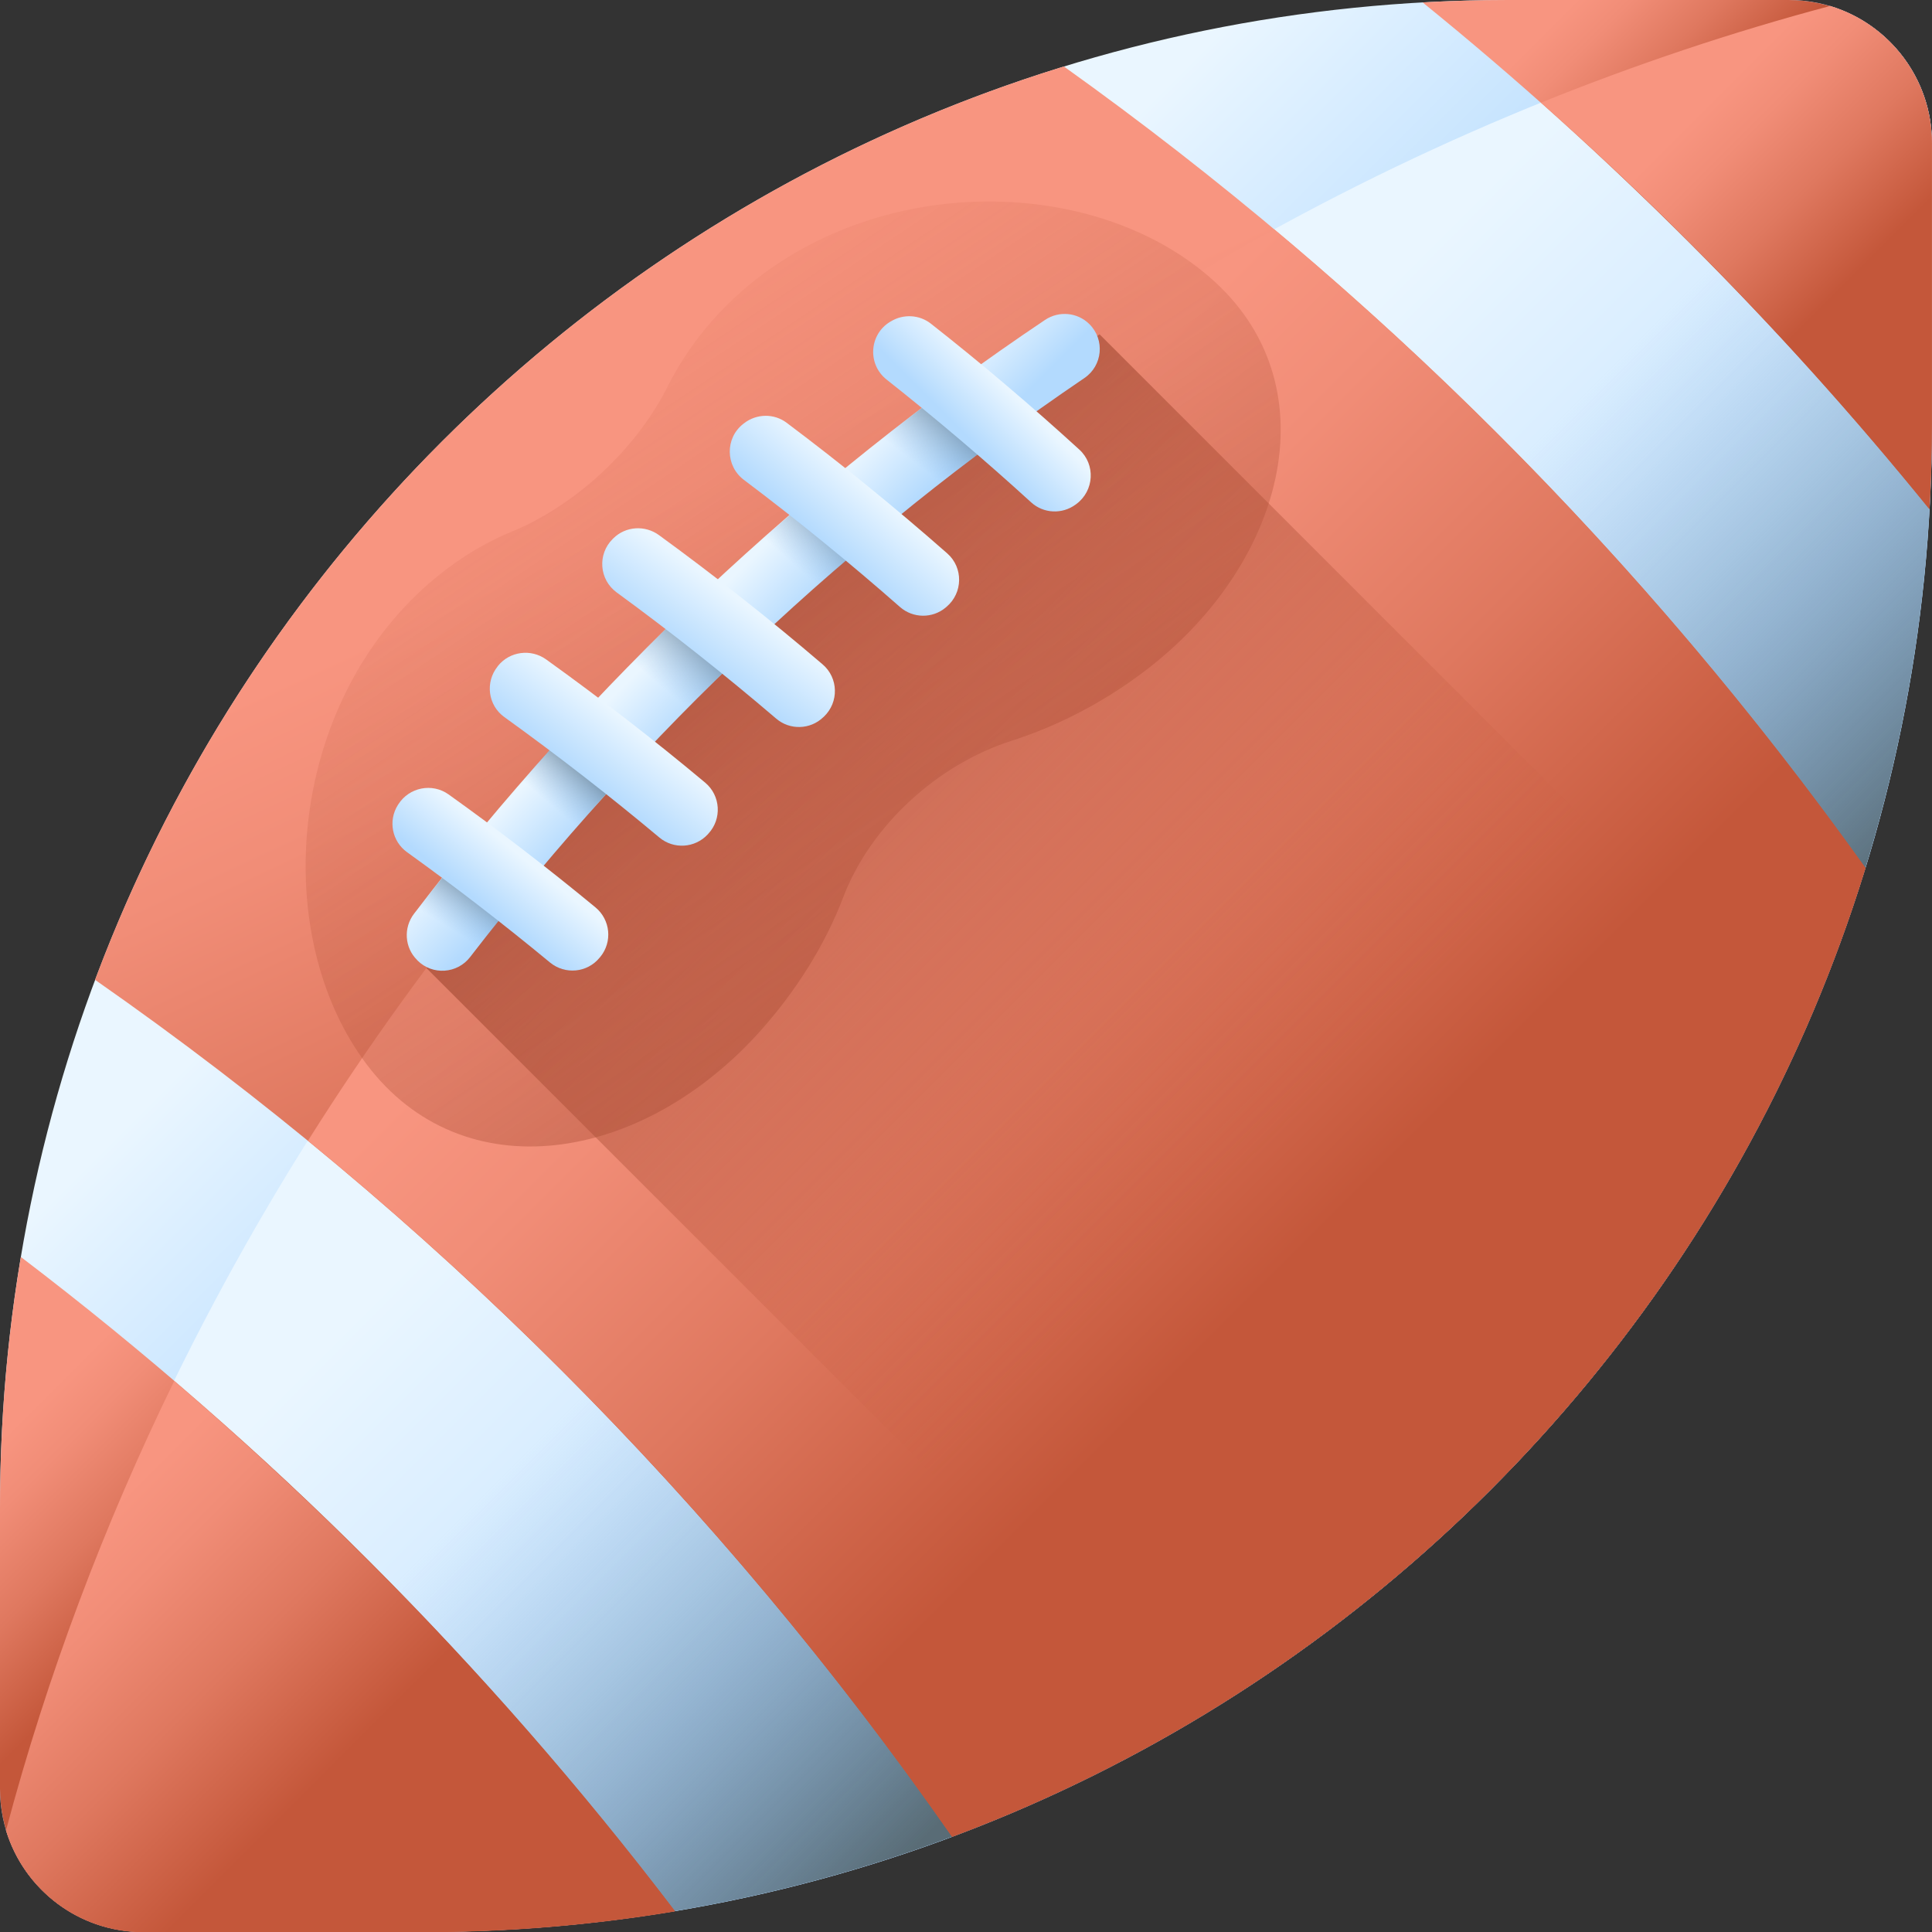
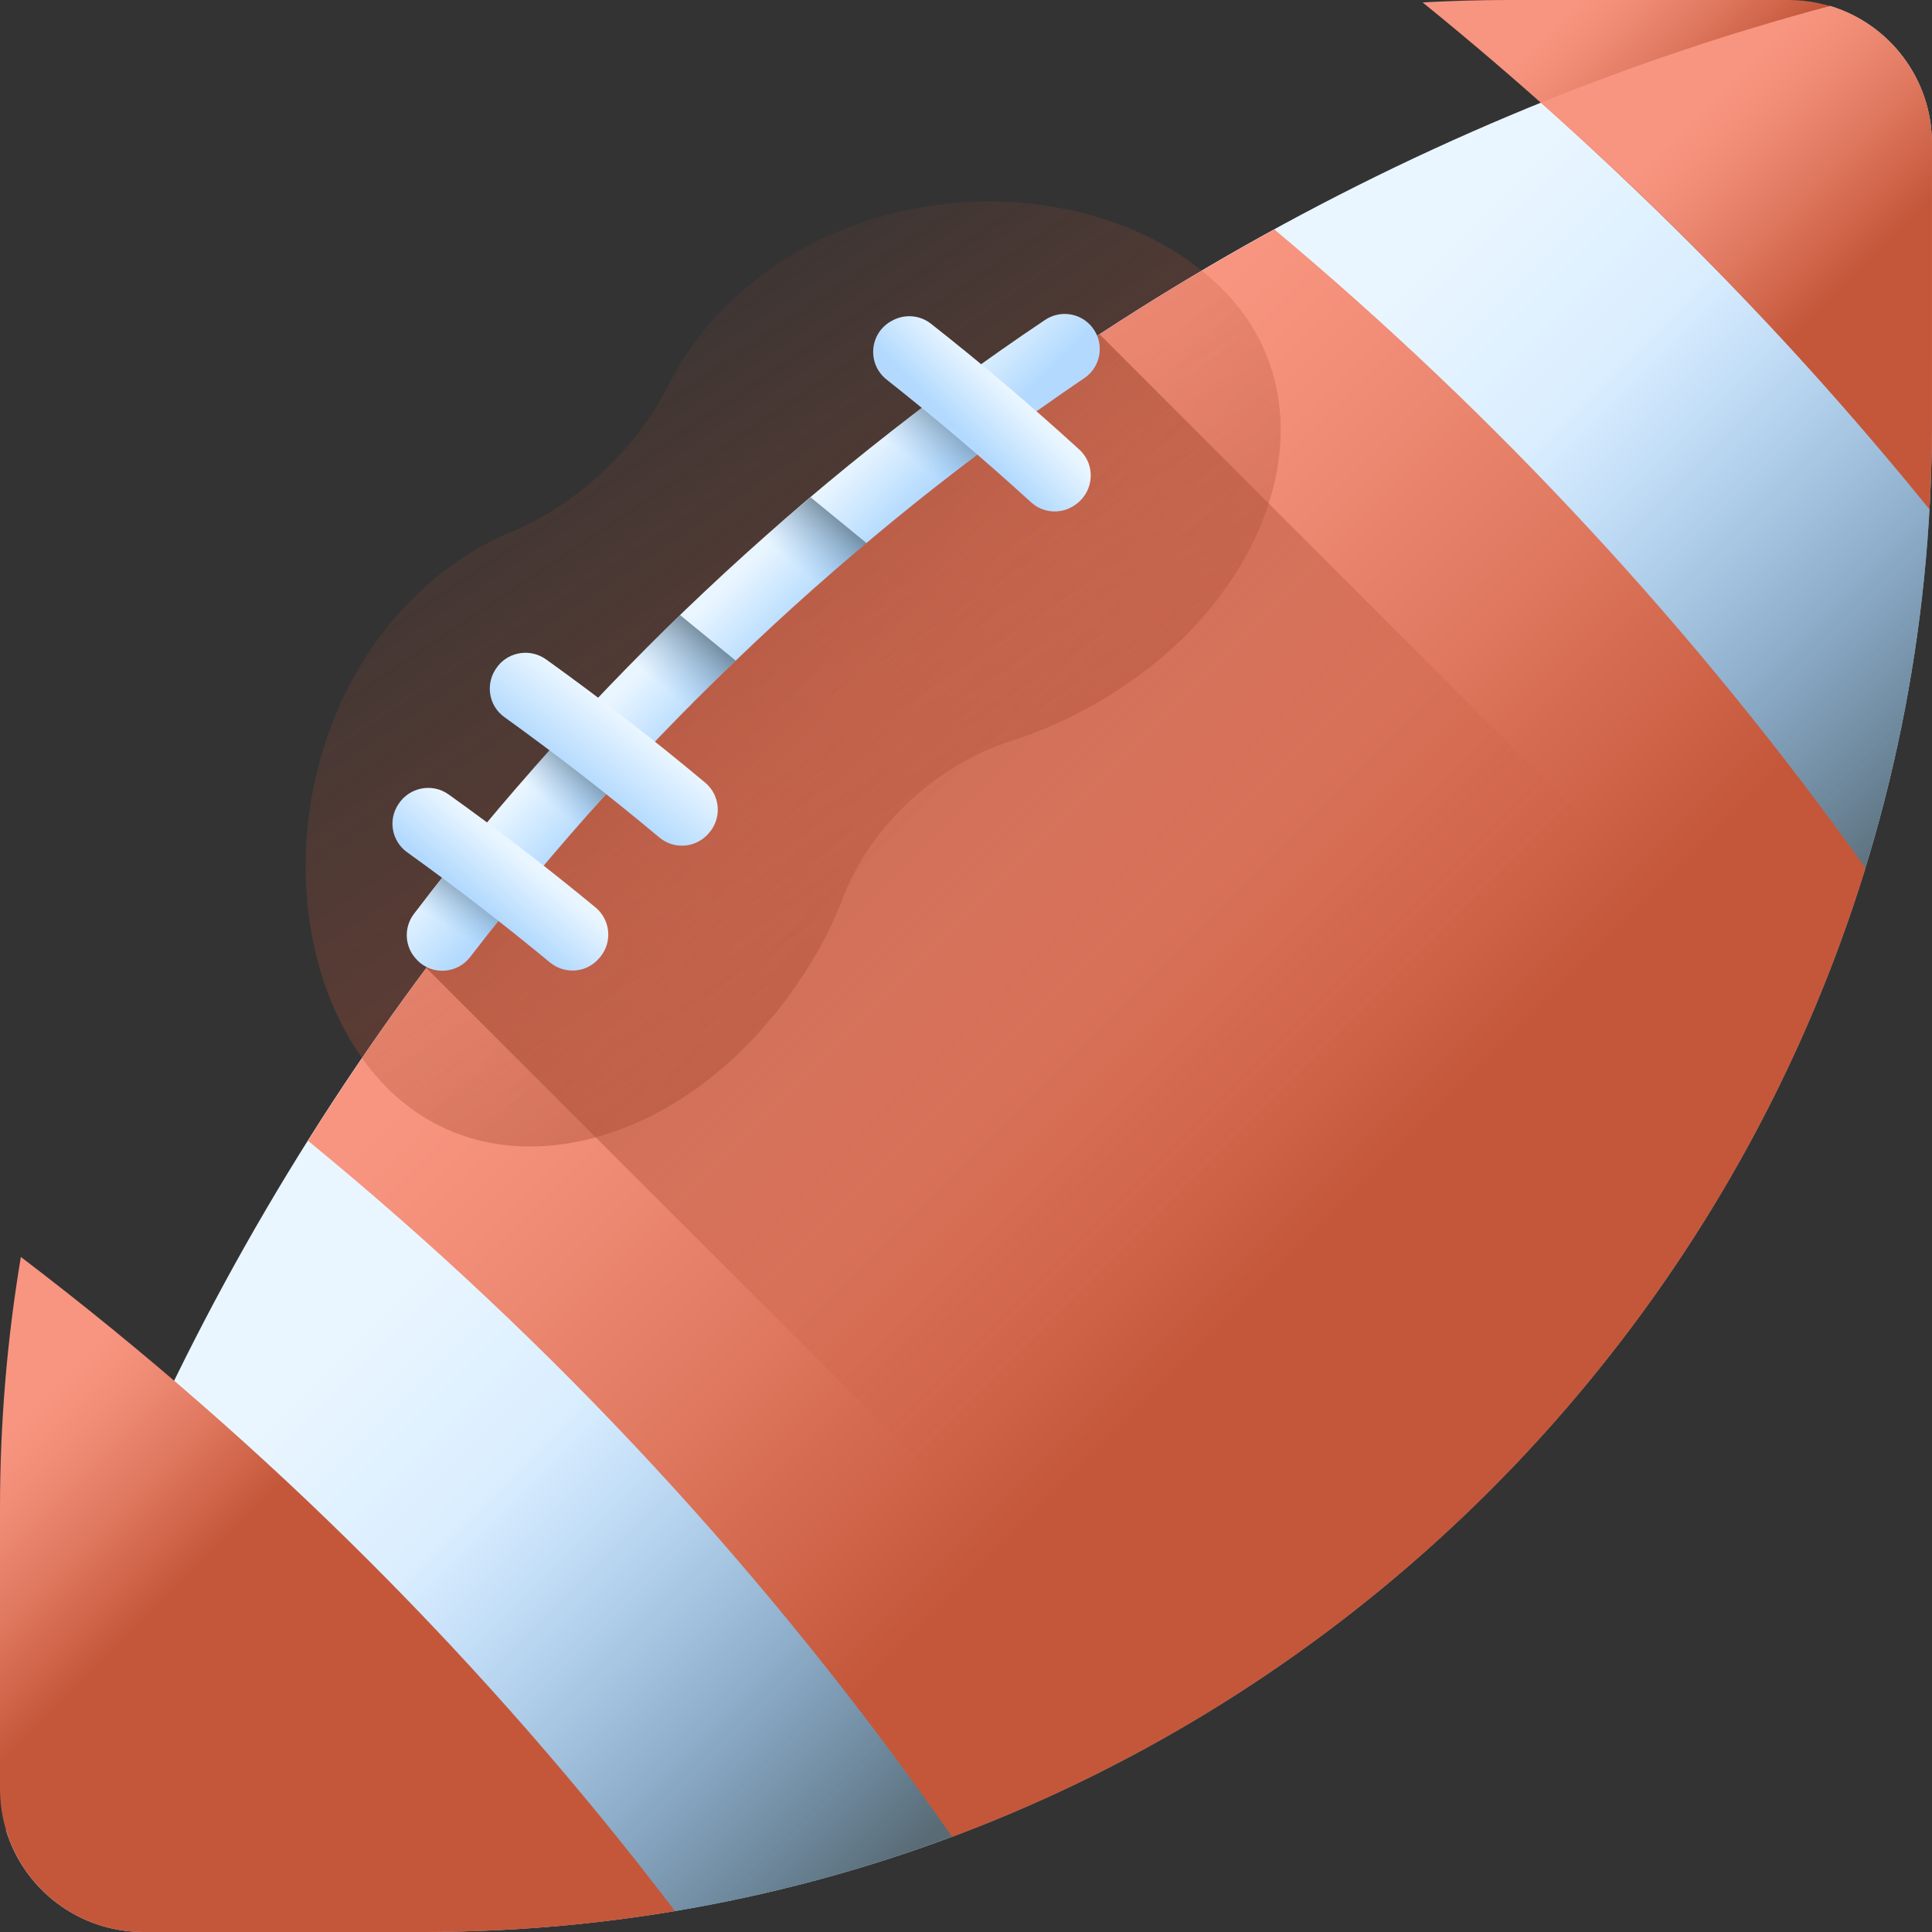
<svg xmlns="http://www.w3.org/2000/svg" width="20" height="20" viewBox="0 0 20 20" fill="none">
  <rect x="0" y="0" width="20" height="20" fill="#333333" stroke="none" />
  <g clip-path="url(#clip0_7_16809)">
-     <path d="M18.518 0H15.613C6.99 0 0 6.99 0 15.613V18.518C0 19.336 0.664 20 1.482 20H4.387C13.01 20 20 13.01 20 4.387V1.482C20 0.664 19.336 0 18.518 0Z" fill="url(#paint0_linear_7_16809)" />
    <path d="M0.062 18.945C0.246 19.555 0.812 19.999 1.482 19.999H4.386C13.009 19.999 19.999 13.009 19.999 4.386V1.482C19.999 0.812 19.555 0.246 18.945 0.062C9.9 2.468 2.468 9.9 0.062 18.945Z" fill="url(#paint1_linear_7_16809)" />
    <path d="M0.062 18.945C0.246 19.555 0.812 19.999 1.482 19.999H4.386C13.009 19.999 19.999 13.009 19.999 4.386V1.482C19.999 0.812 19.555 0.246 18.945 0.062C9.9 2.468 2.468 9.9 0.062 18.945Z" fill="url(#paint2_linear_7_16809)" />
    <path d="M19.972 5.27C19.988 4.978 19.997 4.683 19.997 4.387V1.482C19.997 0.664 19.333 0 18.515 0H15.61C15.314 0 15.019 0.009 14.727 0.025C16.655 1.588 18.409 3.342 19.972 5.27Z" fill="url(#paint3_linear_7_16809)" />
    <path d="M0.216 13.012C0.074 13.858 0 14.727 0 15.613V18.517C0 19.336 0.664 20 1.482 20H4.387C5.273 20 6.142 19.926 6.988 19.784C5.041 17.227 2.772 14.958 0.216 13.012Z" fill="url(#paint4_linear_7_16809)" />
-     <path d="M11.013 0.688C6.383 2.113 2.671 5.634 0.984 10.143C4.452 12.563 7.436 15.546 9.855 19.014C14.365 17.327 17.886 13.615 19.311 8.985C17.014 5.772 14.227 2.984 11.013 0.688Z" fill="url(#paint5_linear_7_16809)" />
    <path d="M19.999 1.482V4.386C19.999 4.683 19.991 4.977 19.975 5.27C18.749 3.757 17.406 2.352 15.953 1.062C16.927 0.669 17.926 0.333 18.945 0.062C18.948 0.063 18.95 0.064 18.953 0.064C18.955 0.065 18.956 0.066 18.958 0.066C19.561 0.253 19.999 0.817 19.999 1.482Z" fill="url(#paint6_linear_7_16809)" />
-     <path d="M6.987 19.787C6.141 19.928 5.272 20.002 4.386 20.002H1.482C0.817 20.002 0.254 19.565 0.066 18.962C0.066 18.962 0.066 18.961 0.066 18.961C0.065 18.956 0.064 18.952 0.062 18.948C0.49 17.34 1.077 15.784 1.803 14.297C3.72 15.937 5.453 17.773 6.987 19.787Z" fill="url(#paint7_linear_7_16809)" />
    <path d="M19.312 8.986C17.887 13.617 14.366 17.328 9.857 19.015C7.965 16.304 5.729 13.89 3.188 11.809C5.653 7.887 9.128 4.602 13.192 2.375C15.501 4.308 17.551 6.522 19.312 8.986Z" fill="url(#paint8_linear_7_16809)" />
    <path d="M18.656 10.734C17.322 13.729 15.073 16.226 12.264 17.871L4.414 10.021C4.416 10.018 4.419 10.014 4.422 10.011C6.17 7.67 8.293 5.609 10.686 3.933C10.916 3.772 11.149 3.615 11.383 3.461L18.656 10.734Z" fill="url(#paint9_linear_7_16809)" />
    <path d="M12.581 2.922C11.423 1.856 9.259 1.769 7.823 2.895C7.439 3.196 7.124 3.578 6.913 3.998C6.591 4.643 5.961 5.232 5.296 5.504C4.889 5.671 4.505 5.945 4.191 6.28C2.948 7.605 2.855 9.767 3.794 11.016C4.79 12.339 6.651 12.046 7.881 10.661C8.242 10.255 8.541 9.782 8.728 9.291C9.012 8.543 9.711 7.911 10.473 7.668C10.953 7.514 11.414 7.274 11.825 6.966C13.285 5.876 13.788 4.034 12.581 2.922Z" fill="url(#paint10_linear_7_16809)" />
    <path d="M10.818 3.312C8.324 4.985 6.109 7.073 4.286 9.459C4.175 9.604 4.188 9.809 4.317 9.937L4.322 9.943C4.477 10.098 4.733 10.081 4.867 9.907C6.65 7.589 8.804 5.556 11.225 3.914C11.414 3.786 11.44 3.518 11.278 3.356C11.155 3.233 10.963 3.215 10.818 3.312Z" fill="url(#paint11_linear_7_16809)" />
    <path d="M4.766 8.852C4.603 9.053 4.443 9.256 4.286 9.461C4.175 9.606 4.188 9.811 4.317 9.94L4.322 9.945C4.477 10.1 4.733 10.083 4.867 9.909C5.02 9.71 5.176 9.513 5.335 9.318L4.766 8.852Z" fill="url(#paint12_linear_7_16809)" />
    <path d="M5.438 9.189C5.775 8.78 6.123 8.381 6.483 7.992L5.91 7.523C5.545 7.919 5.192 8.326 4.852 8.743L5.438 9.189Z" fill="url(#paint13_linear_7_16809)" />
    <path d="M7.04 6.367C6.651 6.743 6.273 7.13 5.906 7.528L6.497 7.978C6.859 7.587 7.232 7.207 7.616 6.839L7.04 6.367Z" fill="url(#paint14_linear_7_16809)" />
    <path d="M7.768 6.697C8.158 6.328 8.56 5.969 8.971 5.623L8.391 5.148C7.974 5.501 7.567 5.867 7.172 6.244L7.768 6.697Z" fill="url(#paint15_linear_7_16809)" />
    <path d="M9.094 5.518C9.51 5.172 9.937 4.838 10.373 4.517L9.789 4.039C9.346 4.366 8.914 4.707 8.492 5.061L9.094 5.518Z" fill="url(#paint16_linear_7_16809)" />
    <path d="M6.214 9.906C6.212 9.908 6.21 9.911 6.207 9.914C6.08 10.07 5.85 10.092 5.694 9.964C5.214 9.567 4.72 9.186 4.214 8.822C4.058 8.71 4.016 8.496 4.119 8.333C4.12 8.331 4.121 8.329 4.123 8.327C4.235 8.15 4.473 8.102 4.644 8.224C5.164 8.596 5.671 8.986 6.164 9.393C6.319 9.521 6.342 9.75 6.214 9.906Z" fill="url(#paint17_linear_7_16809)" />
    <path d="M7.333 8.63C7.33 8.633 7.328 8.636 7.326 8.638C7.194 8.78 6.974 8.794 6.826 8.67C6.306 8.235 5.771 7.819 5.222 7.424C5.051 7.302 5.02 7.062 5.152 6.898C5.153 6.896 5.155 6.894 5.156 6.892C5.278 6.742 5.496 6.714 5.653 6.826C6.217 7.231 6.767 7.656 7.3 8.102C7.46 8.236 7.475 8.477 7.333 8.63Z" fill="url(#paint18_linear_7_16809)" />
-     <path d="M8.529 7.419C8.526 7.421 8.524 7.423 8.521 7.426C8.387 7.554 8.176 7.56 8.035 7.439C7.501 6.983 6.951 6.547 6.384 6.133C6.202 6 6.183 5.737 6.343 5.579C6.345 5.577 6.347 5.575 6.349 5.573C6.476 5.447 6.676 5.434 6.821 5.539C7.403 5.963 7.968 6.409 8.515 6.877C8.68 7.017 8.686 7.269 8.529 7.419Z" fill="url(#paint19_linear_7_16809)" />
-     <path d="M9.798 6.282C9.796 6.284 9.793 6.286 9.79 6.289C9.653 6.404 9.452 6.402 9.317 6.284C8.795 5.825 8.255 5.385 7.7 4.967C7.509 4.822 7.505 4.536 7.694 4.388C7.697 4.386 7.699 4.384 7.702 4.382C7.831 4.281 8.013 4.278 8.144 4.377C8.715 4.806 9.27 5.257 9.806 5.729C9.973 5.876 9.969 6.138 9.798 6.282Z" fill="url(#paint20_linear_7_16809)" />
    <path d="M11.143 5.217C11.14 5.219 11.137 5.221 11.135 5.223C10.995 5.326 10.802 5.317 10.674 5.2C10.191 4.759 9.692 4.336 9.179 3.93C8.979 3.773 8.996 3.465 9.213 3.332C9.216 3.331 9.219 3.329 9.222 3.327C9.352 3.248 9.518 3.257 9.637 3.351C10.165 3.766 10.677 4.201 11.173 4.654C11.343 4.809 11.327 5.08 11.143 5.217Z" fill="url(#paint21_linear_7_16809)" />
  </g>
  <defs>
    <linearGradient id="paint0_linear_7_16809" x1="6.471" y1="6.471" x2="9.569" y2="9.569" gradientUnits="userSpaceOnUse">
      <stop stop-color="#EAF6FF" />
      <stop offset="1" stop-color="#B3DAFE" />
    </linearGradient>
    <linearGradient id="paint1_linear_7_16809" x1="8.646" y1="8.646" x2="14.12" y2="14.12" gradientUnits="userSpaceOnUse">
      <stop stop-color="#EAF6FF" />
      <stop offset="1" stop-color="#B3DAFE" />
    </linearGradient>
    <linearGradient id="paint2_linear_7_16809" x1="10.235" y1="10.235" x2="14.296" y2="14.296" gradientUnits="userSpaceOnUse">
      <stop stop-color="#7BACDF" stop-opacity="0" />
      <stop offset="1" stop-color="#596C76" />
    </linearGradient>
    <linearGradient id="paint3_linear_7_16809" x1="16.613" y1="-0.302" x2="17.928" y2="1.013" gradientUnits="userSpaceOnUse">
      <stop stop-color="#F89580" />
      <stop offset="0.22" stop-color="#F18D77" />
      <stop offset="0.578" stop-color="#DF785F" />
      <stop offset="1" stop-color="#C4573A" />
    </linearGradient>
    <linearGradient id="paint4_linear_7_16809" x1="-0.417" y1="15.318" x2="1.271" y2="17.006" gradientUnits="userSpaceOnUse">
      <stop stop-color="#F89580" />
      <stop offset="0.22" stop-color="#F18D77" />
      <stop offset="0.578" stop-color="#DF785F" />
      <stop offset="1" stop-color="#C4573A" />
    </linearGradient>
    <linearGradient id="paint5_linear_7_16809" x1="7.887" y1="4.712" x2="11.102" y2="11.614" gradientUnits="userSpaceOnUse">
      <stop stop-color="#F89580" />
      <stop offset="0.22" stop-color="#F18D77" />
      <stop offset="0.578" stop-color="#DF785F" />
      <stop offset="1" stop-color="#C4573A" />
    </linearGradient>
    <linearGradient id="paint6_linear_7_16809" x1="17.831" y1="0.913" x2="19.482" y2="2.564" gradientUnits="userSpaceOnUse">
      <stop stop-color="#F89580" />
      <stop offset="0.22" stop-color="#F18D77" />
      <stop offset="0.578" stop-color="#DF785F" />
      <stop offset="1" stop-color="#C4573A" />
    </linearGradient>
    <linearGradient id="paint7_linear_7_16809" x1="0.504" y1="16.243" x2="3.001" y2="18.739" gradientUnits="userSpaceOnUse">
      <stop stop-color="#F89580" />
      <stop offset="0.22" stop-color="#F18D77" />
      <stop offset="0.578" stop-color="#DF785F" />
      <stop offset="1" stop-color="#C4573A" />
    </linearGradient>
    <linearGradient id="paint8_linear_7_16809" x1="8.229" y1="7.301" x2="13.677" y2="12.749" gradientUnits="userSpaceOnUse">
      <stop stop-color="#F89580" />
      <stop offset="0.22" stop-color="#F18D77" />
      <stop offset="0.578" stop-color="#DF785F" />
      <stop offset="1" stop-color="#C4573A" />
    </linearGradient>
    <linearGradient id="paint9_linear_7_16809" x1="13.089" y1="11.931" x2="5.147" y2="3.989" gradientUnits="userSpaceOnUse">
      <stop stop-color="#C4573A" stop-opacity="0" />
      <stop offset="1" stop-color="#883F2E" />
    </linearGradient>
    <linearGradient id="paint10_linear_7_16809" x1="5.367" y1="2.713" x2="15.826" y2="18.323" gradientUnits="userSpaceOnUse">
      <stop stop-color="#C4573A" stop-opacity="0" />
      <stop offset="1" stop-color="#883F2E" />
    </linearGradient>
    <linearGradient id="paint11_linear_7_16809" x1="7.354" y1="6.203" x2="7.919" y2="6.769" gradientUnits="userSpaceOnUse">
      <stop stop-color="#EAF6FF" />
      <stop offset="1" stop-color="#B3DAFE" />
    </linearGradient>
    <linearGradient id="paint12_linear_7_16809" x1="4.666" y1="9.618" x2="5.019" y2="9.055" gradientUnits="userSpaceOnUse">
      <stop stop-color="#7BACDF" stop-opacity="0" />
      <stop offset="1" stop-color="#596C76" />
    </linearGradient>
    <linearGradient id="paint13_linear_7_16809" x1="5.697" y1="8.329" x2="6.141" y2="7.806" gradientUnits="userSpaceOnUse">
      <stop stop-color="#7BACDF" stop-opacity="0" />
      <stop offset="1" stop-color="#596C76" />
    </linearGradient>
    <linearGradient id="paint14_linear_7_16809" x1="6.833" y1="7.098" x2="7.395" y2="6.431" gradientUnits="userSpaceOnUse">
      <stop stop-color="#7BACDF" stop-opacity="0" />
      <stop offset="1" stop-color="#596C76" />
    </linearGradient>
    <linearGradient id="paint15_linear_7_16809" x1="8.179" y1="5.811" x2="8.728" y2="5.183" gradientUnits="userSpaceOnUse">
      <stop stop-color="#7BACDF" stop-opacity="0" />
      <stop offset="1" stop-color="#596C76" />
    </linearGradient>
    <linearGradient id="paint16_linear_7_16809" x1="9.445" y1="4.773" x2="9.955" y2="4.119" gradientUnits="userSpaceOnUse">
      <stop stop-color="#7BACDF" stop-opacity="0" />
      <stop offset="1" stop-color="#596C76" />
    </linearGradient>
    <linearGradient id="paint17_linear_7_16809" x1="5.38" y1="8.855" x2="4.975" y2="9.352" gradientUnits="userSpaceOnUse">
      <stop stop-color="#EAF6FF" />
      <stop offset="1" stop-color="#B3DAFE" />
    </linearGradient>
    <linearGradient id="paint18_linear_7_16809" x1="6.48" y1="7.456" x2="6.009" y2="8.07" gradientUnits="userSpaceOnUse">
      <stop stop-color="#EAF6FF" />
      <stop offset="1" stop-color="#B3DAFE" />
    </linearGradient>
    <linearGradient id="paint19_linear_7_16809" x1="7.65" y1="6.208" x2="7.18" y2="6.849" gradientUnits="userSpaceOnUse">
      <stop stop-color="#EAF6FF" />
      <stop offset="1" stop-color="#B3DAFE" />
    </linearGradient>
    <linearGradient id="paint20_linear_7_16809" x1="9" y1="5.04" x2="8.503" y2="5.615" gradientUnits="userSpaceOnUse">
      <stop stop-color="#EAF6FF" />
      <stop offset="1" stop-color="#B3DAFE" />
    </linearGradient>
    <linearGradient id="paint21_linear_7_16809" x1="10.427" y1="4.021" x2="9.969" y2="4.479" gradientUnits="userSpaceOnUse">
      <stop stop-color="#EAF6FF" />
      <stop offset="1" stop-color="#B3DAFE" />
    </linearGradient>
    <clipPath id="clip0_7_16809">
      <rect width="20" height="20" fill="white" />
    </clipPath>
  </defs>
</svg>